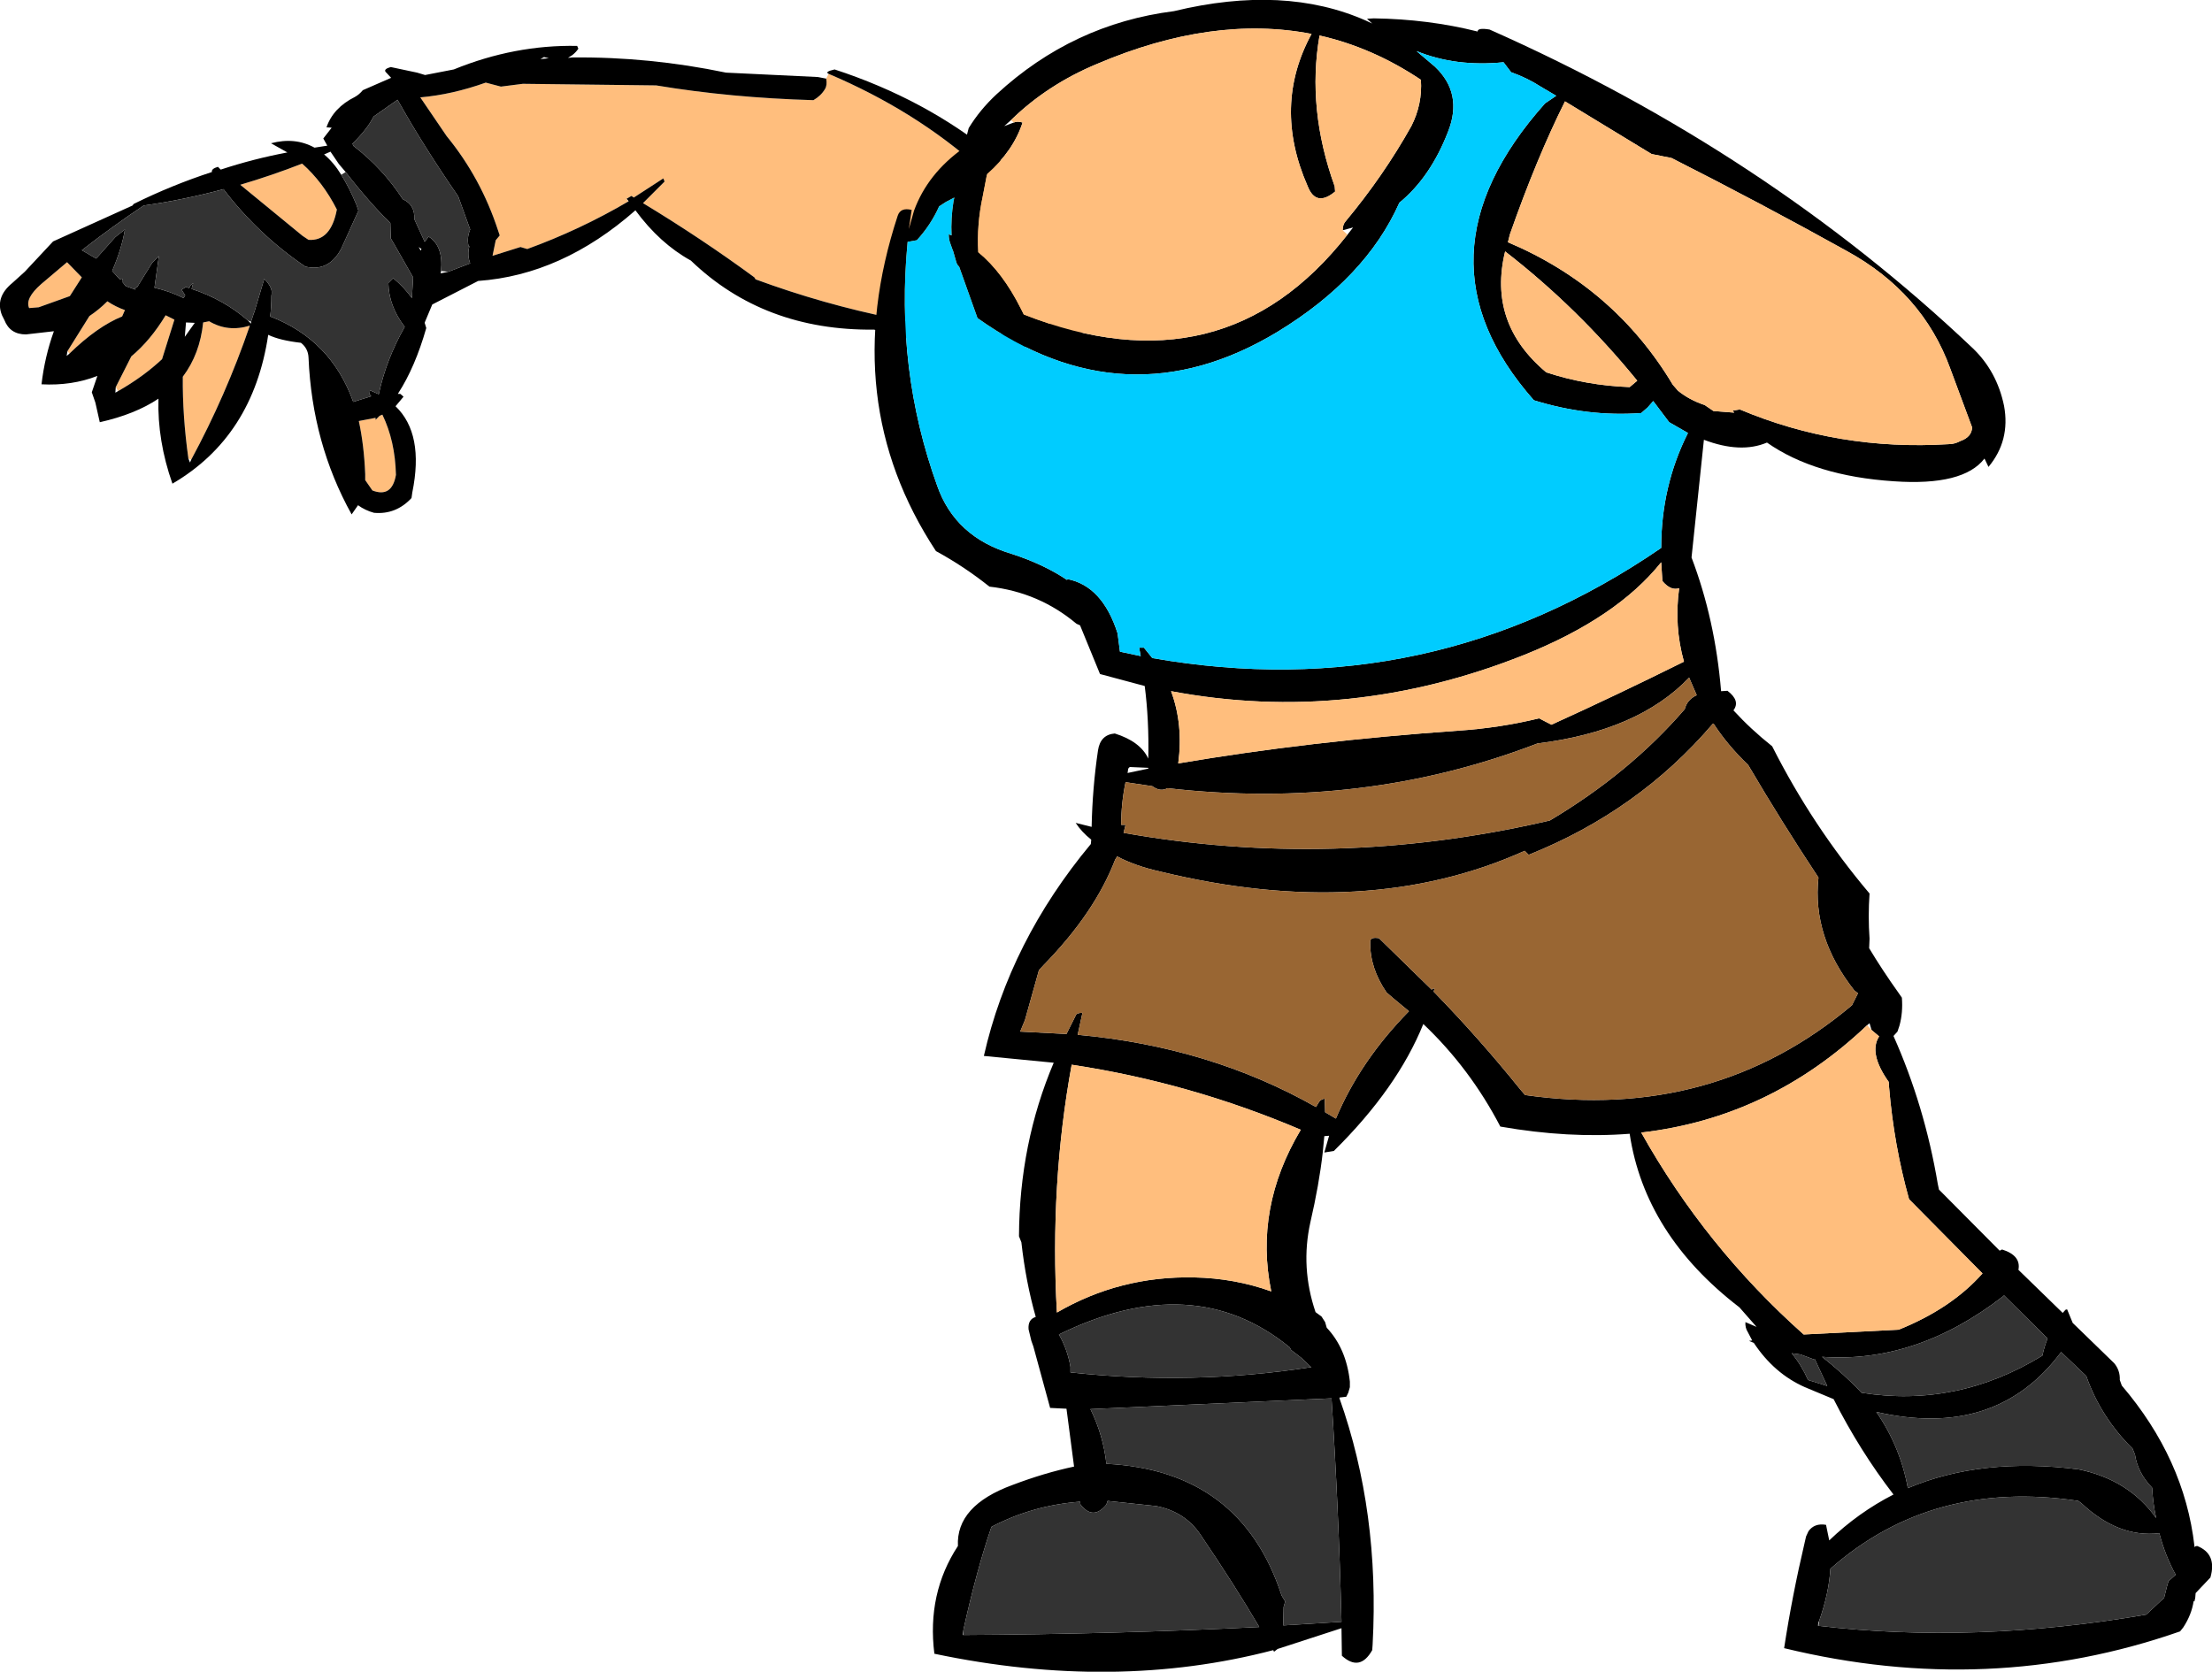
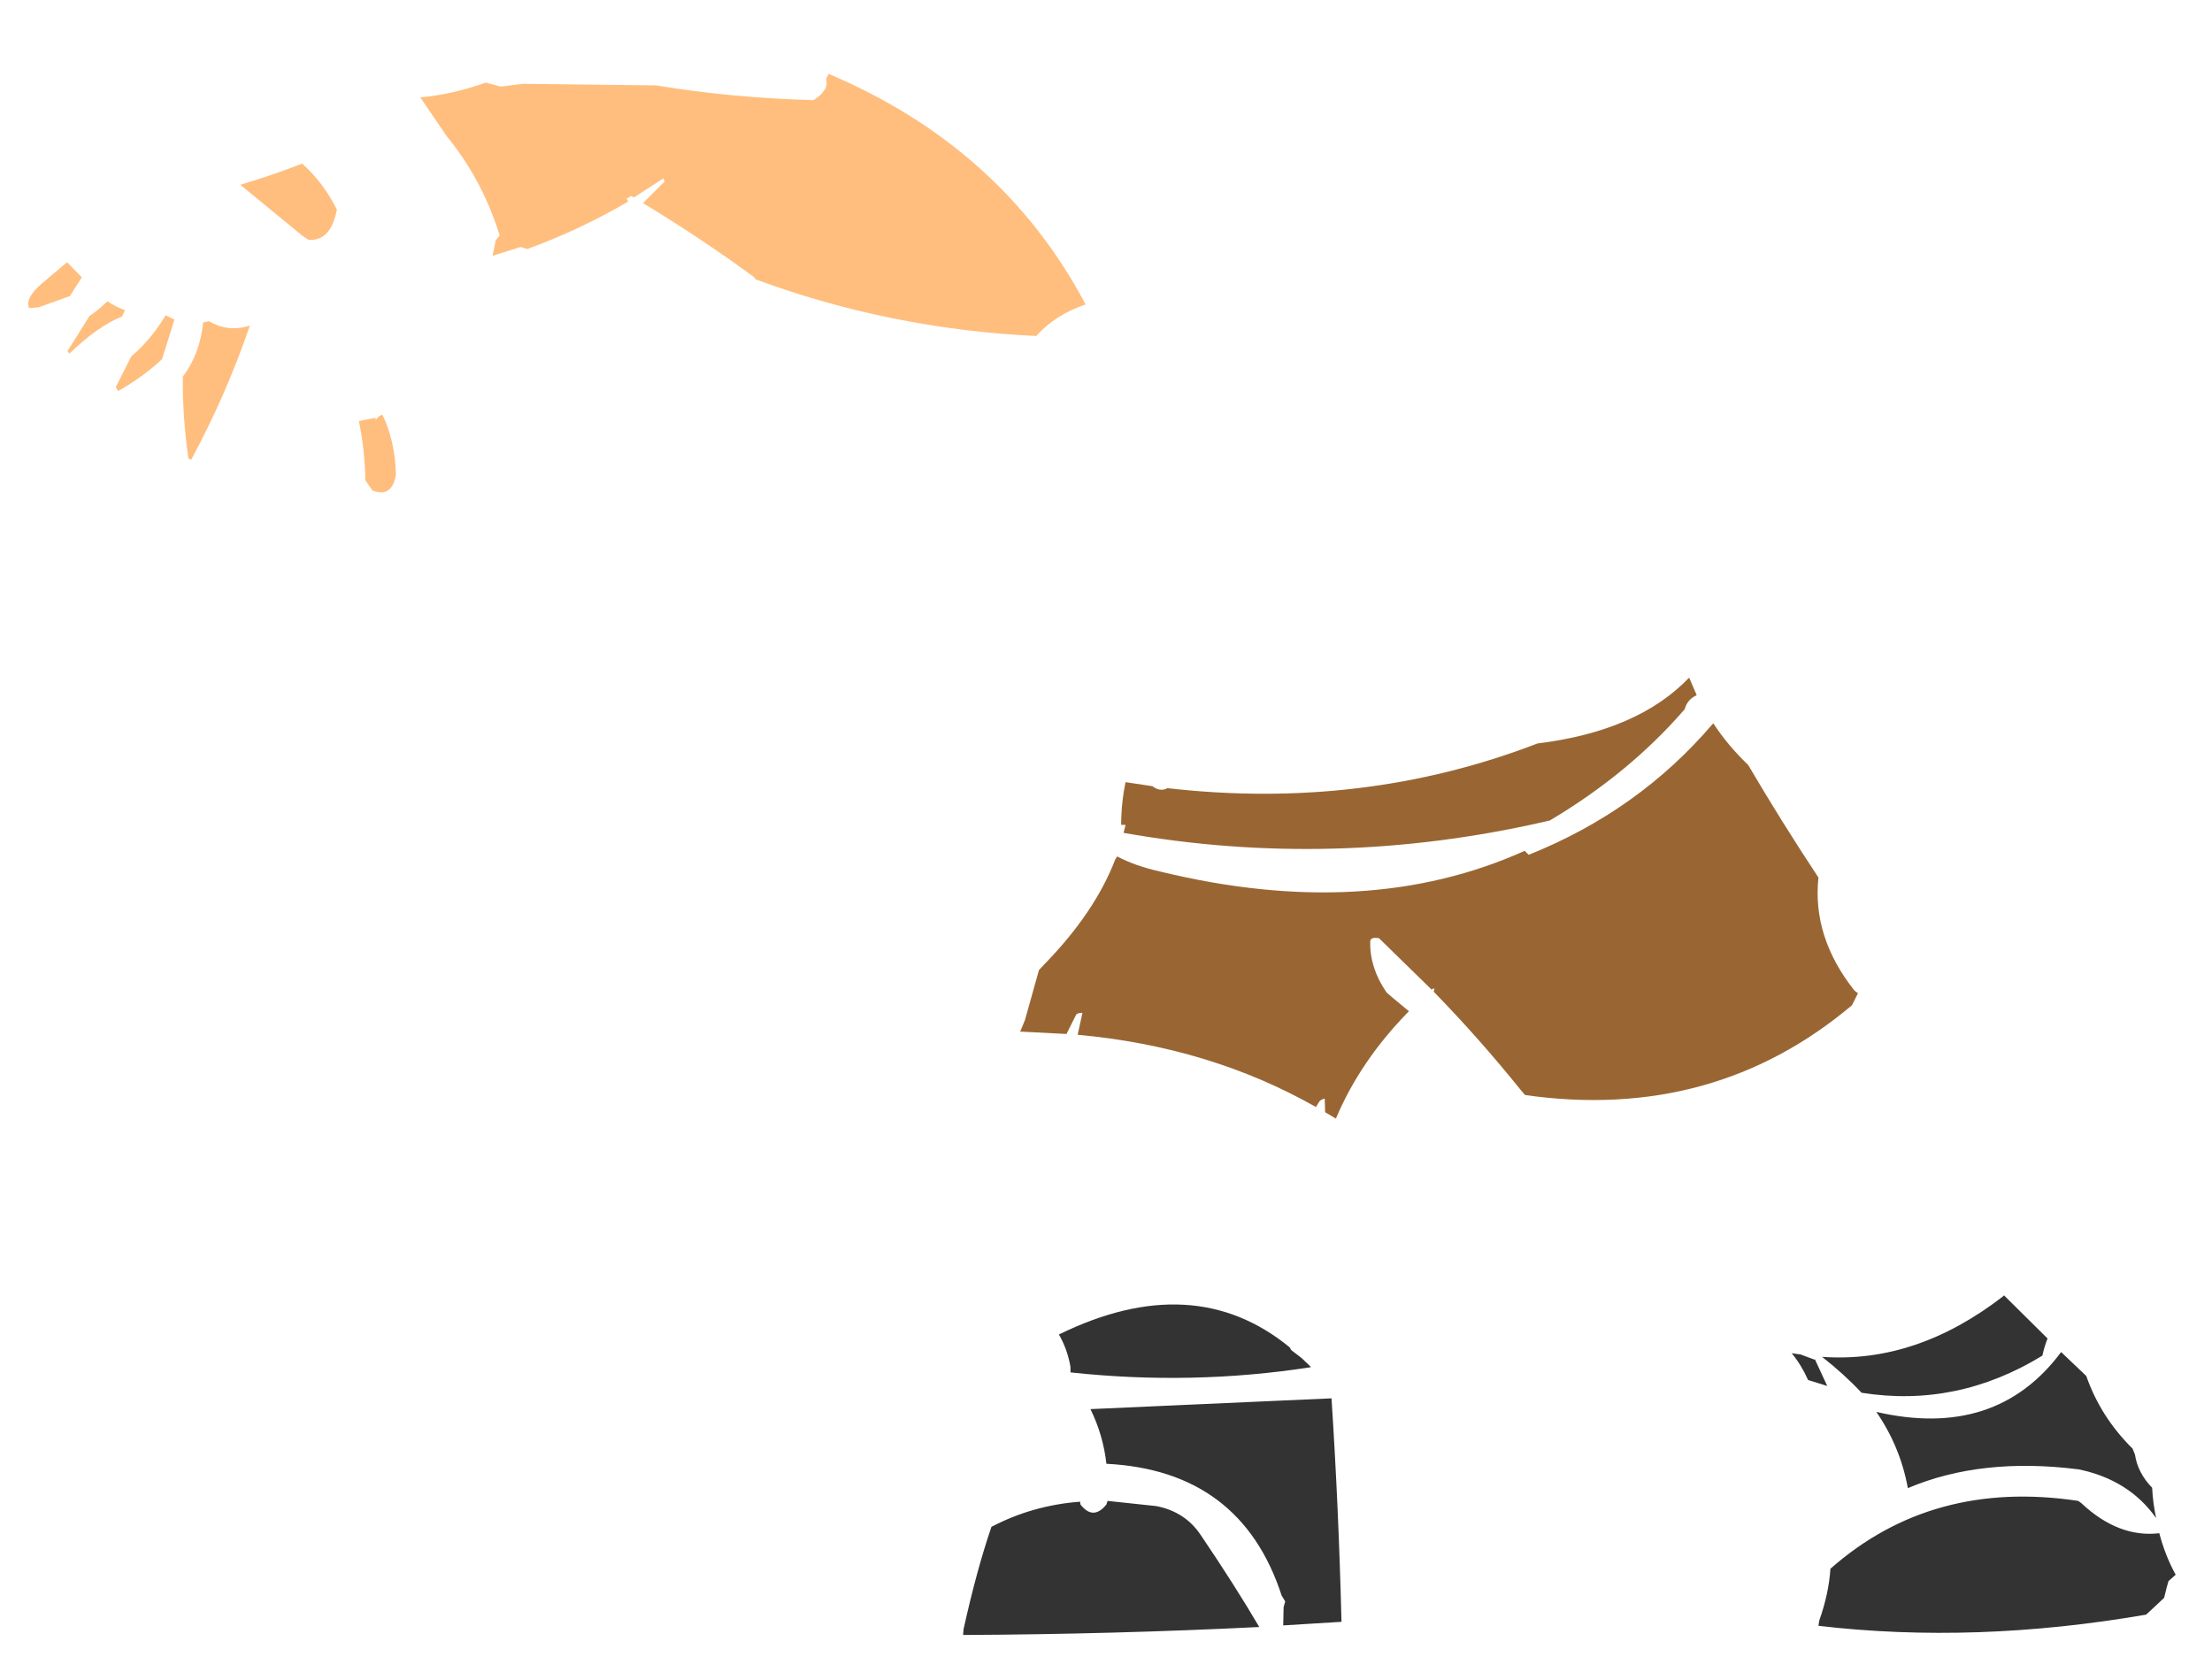
<svg xmlns="http://www.w3.org/2000/svg" height="209.45px" width="277.1px">
  <g transform="matrix(1.0, 0.0, 0.0, 1.0, 107.75, 58.1)">
    <path d="M-3.95 -48.85 Q17.85 -39.6 28.25 -19.95 24.5 -18.7 22.1 -16.05 L22.1 -16.0 Q3.85 -16.85 -13.1 -23.1 L-13.25 -23.35 Q-19.85 -28.2 -27.2 -32.65 L-24.5 -35.35 -24.65 -35.75 -28.35 -33.35 -28.65 -33.55 -29.25 -33.2 -29.05 -32.85 Q-35.1 -29.3 -41.7 -26.9 L-42.55 -27.15 -46.05 -26.05 -45.65 -28.0 -45.15 -28.6 -45.35 -29.2 Q-47.5 -35.8 -51.8 -41.05 L-55.1 -45.9 Q-51.1 -46.25 -46.9 -47.75 L-45.0 -47.25 -42.25 -47.6 -25.55 -47.4 Q-16.25 -45.85 -5.85 -45.55 -4.9 -46.1 -4.4 -46.95 -4.1 -47.45 -4.25 -48.25 L-3.95 -48.85 M-102.9 -19.6 L-104.1 -19.5 Q-104.65 -20.7 -102.6 -22.5 L-99.35 -25.25 -97.5 -23.35 -99.0 -21.0 -102.9 -19.6 M-84.15 -0.65 Q-84.9 -6.0 -84.85 -10.9 -82.7 -13.75 -82.3 -17.7 L-81.55 -17.85 Q-79.2 -16.45 -76.45 -17.3 -79.45 -8.55 -83.8 -0.5 L-84.15 -0.65 M-93.25 -9.6 L-91.3 -13.45 Q-88.9 -15.45 -87.0 -18.6 L-85.9 -18.05 -87.45 -13.1 Q-89.8 -10.9 -92.95 -9.1 L-93.25 -9.6 M-99.3 -14.1 L-96.55 -18.5 Q-95.35 -19.3 -94.3 -20.35 -93.25 -19.65 -92.1 -19.25 L-92.45 -18.45 Q-95.55 -17.2 -99.05 -13.8 L-99.3 -14.1 M-65.55 -31.85 Q-66.3 -27.85 -69.1 -28.05 L-69.85 -28.55 -77.65 -34.95 Q-73.75 -36.1 -69.9 -37.6 -67.3 -35.3 -65.55 -31.85 M-60.7 -5.75 L-60.7 -5.5 -60.2 -6.0 -59.85 -6.15 Q-58.25 -2.85 -58.15 1.4 -58.65 4.3 -61.1 3.35 L-62.0 2.05 -62.0 1.3 Q-62.15 -2.35 -62.8 -5.35 L-60.7 -5.75" fill="#ffbe7d" fill-rule="evenodd" stroke="none" />
-     <path d="M-3.95 -48.85 Q-4.5 -49.1 -3.2 -49.4 19.45 -42.0 31.05 -21.55 L31.45 -20.9 Q31.2 -19.0 29.75 -17.35 27.7 -16.15 25.95 -15.8 L27.25 -15.8 27.4 -15.4 Q14.7 -13.15 1.75 -16.8 -12.05 -16.65 -21.2 -25.45 -25.1 -27.6 -28.15 -31.75 -37.35 -23.65 -47.85 -22.9 L-53.6 -19.95 -54.5 -17.8 -54.55 -17.65 -54.35 -17.0 Q-55.75 -12.1 -57.85 -8.85 L-57.9 -8.75 -57.6 -8.75 -57.2 -8.4 -58.2 -7.2 Q-54.6 -3.75 -56.1 3.6 L-56.2 4.3 Q-58.15 6.4 -60.9 6.15 -62.0 5.85 -62.9 5.2 L-63.7 6.35 Q-68.65 -2.55 -69.1 -13.3 -69.15 -14.45 -70.05 -15.15 -72.7 -15.45 -74.15 -16.15 -76.05 -3.4 -86.15 2.5 -88.05 -2.9 -87.9 -8.15 -90.8 -6.2 -95.25 -5.2 L-95.8 -7.65 -96.25 -8.95 -95.55 -11.0 Q-98.75 -9.75 -102.55 -9.95 -102.15 -13.4 -101.0 -16.6 L-104.5 -16.2 Q-106.5 -16.2 -107.2 -18.0 L-107.5 -18.6 Q-108.4 -20.85 -106.2 -22.65 L-104.65 -24.05 -101.1 -27.85 -91.15 -32.35 -91.0 -32.55 Q-86.25 -34.9 -81.2 -36.55 -81.3 -36.95 -80.45 -37.2 L-80.1 -36.85 Q-76.0 -38.2 -71.75 -39.0 L-73.8 -40.15 Q-70.8 -40.95 -68.35 -39.6 L-66.75 -39.85 -67.25 -40.75 -66.2 -42.1 -66.85 -42.15 Q-66.0 -44.6 -63.3 -45.95 -62.75 -46.25 -62.3 -46.8 L-58.75 -48.35 -59.45 -49.1 Q-59.7 -49.45 -58.8 -49.7 L-55.5 -49.0 -54.5 -48.7 -50.9 -49.4 Q-43.3 -52.5 -35.45 -52.35 L-35.3 -52.0 Q-35.6 -51.55 -36.05 -51.2 L-36.6 -50.85 -36.05 -50.9 Q-26.4 -51.0 -16.8 -49.0 L-5.3 -48.45 -4.25 -48.25 Q-4.1 -47.45 -4.4 -46.95 -4.9 -46.1 -5.85 -45.55 -16.25 -45.85 -25.55 -47.4 L-42.25 -47.6 -45.0 -47.25 -46.9 -47.75 Q-51.1 -46.25 -55.1 -45.9 L-51.8 -41.05 Q-47.5 -35.8 -45.35 -29.2 L-45.15 -28.6 -45.65 -28.0 -46.05 -26.05 -42.55 -27.15 -41.7 -26.9 Q-35.1 -29.3 -29.05 -32.85 L-29.0 -32.9 -29.25 -33.2 -28.65 -33.55 -28.35 -33.35 -24.65 -35.75 -24.5 -35.35 -27.2 -32.65 Q-19.85 -28.2 -13.25 -23.35 L-13.1 -23.1 Q3.85 -16.85 22.1 -16.0 L22.5 -15.95 22.1 -16.05 Q24.5 -18.7 28.25 -19.95 17.85 -39.6 -3.95 -48.85 M-65.0 -36.2 Q-64.0 -34.6 -63.1 -32.45 L-62.85 -31.7 -65.0 -26.95 Q-66.55 -24.0 -69.5 -24.7 -75.4 -28.7 -79.75 -34.4 -84.75 -33.05 -89.75 -32.35 -93.65 -29.75 -97.5 -26.75 L-95.7 -25.7 -93.3 -28.4 -92.1 -29.35 Q-92.5 -26.95 -93.7 -24.15 L-92.7 -23.05 -92.45 -23.2 -92.35 -22.85 -92.4 -22.75 -92.0 -22.25 -90.75 -21.8 -90.9 -21.95 -90.55 -22.15 -88.7 -25.15 -87.85 -26.0 -88.4 -22.05 Q-86.45 -21.6 -84.75 -20.75 L-84.55 -21.1 -85.0 -21.8 -84.45 -22.15 -84.05 -22.0 -83.9 -22.3 -83.55 -22.65 -83.75 -21.9 Q-79.75 -20.6 -76.7 -17.95 L-76.3 -17.55 -76.3 -17.8 -76.0 -18.7 -76.0 -18.8 -75.9 -18.95 -74.65 -23.15 Q-74.05 -22.6 -73.8 -21.95 -73.65 -21.6 -73.75 -21.05 -73.75 -19.75 -73.9 -18.45 -66.3 -15.55 -63.5 -7.75 L-61.25 -8.45 -61.45 -8.7 -61.4 -9.2 -60.3 -8.7 Q-59.4 -13.0 -57.05 -17.15 -59.05 -19.75 -59.1 -22.65 L-58.5 -23.25 Q-57.15 -22.15 -56.15 -20.75 L-56.0 -23.35 -58.05 -26.95 -58.8 -28.25 -58.85 -30.15 Q-61.55 -32.8 -64.45 -36.55 L-65.3 -37.55 -66.35 -39.1 -67.15 -38.75 Q-65.95 -37.75 -65.0 -36.2 M-102.9 -19.6 L-99.0 -21.0 -97.5 -23.35 -99.35 -25.25 -102.6 -22.5 Q-104.65 -20.7 -104.1 -19.5 L-102.9 -19.6 M-83.8 -0.5 Q-79.45 -8.55 -76.45 -17.3 -79.2 -16.45 -81.55 -17.85 L-82.3 -17.7 Q-82.7 -13.75 -84.85 -10.9 -84.9 -6.0 -84.15 -0.65 L-83.95 -0.15 -83.8 -0.5 M-84.45 -17.7 L-84.6 -15.9 -83.35 -17.65 -84.45 -17.7 M-92.95 -9.1 Q-89.8 -10.9 -87.45 -13.1 L-85.9 -18.05 -87.0 -18.6 Q-88.9 -15.45 -91.3 -13.45 L-93.25 -9.6 -93.3 -8.9 -92.95 -9.1 M-99.05 -13.8 Q-95.55 -17.2 -92.45 -18.45 L-92.1 -19.25 Q-93.25 -19.65 -94.3 -20.35 -95.35 -19.3 -96.55 -18.5 L-99.3 -14.1 -99.4 -13.5 -99.05 -13.8 M-39.6 -50.95 L-40.05 -50.7 -39.0 -50.8 -39.6 -50.95 M-51.6 -24.05 L-48.85 -25.1 Q-49.25 -26.15 -48.95 -27.25 L-49.05 -27.25 Q-49.3 -28.3 -48.85 -29.35 L-50.35 -33.5 Q-54.7 -39.8 -57.95 -45.6 L-60.95 -43.5 Q-61.75 -41.9 -63.6 -40.1 L-63.45 -39.8 Q-59.8 -37.0 -57.3 -33.15 -55.75 -32.45 -55.85 -30.65 L-54.55 -27.8 -54.05 -28.45 Q-52.2 -27.3 -52.5 -24.15 L-52.55 -23.85 -51.6 -24.05 M-54.95 -26.9 L-55.3 -27.15 -55.05 -26.7 -54.95 -26.9 M-65.55 -31.85 Q-67.3 -35.3 -69.9 -37.6 -73.75 -36.1 -77.65 -34.95 L-69.85 -28.55 -69.1 -28.05 Q-66.3 -27.85 -65.55 -31.85 M-60.7 -5.75 L-62.8 -5.35 Q-62.15 -2.35 -62.0 1.3 L-62.0 2.05 -61.1 3.35 Q-58.65 4.3 -58.15 1.4 -58.25 -2.85 -59.85 -6.15 L-60.2 -6.0 -60.7 -5.5 -60.7 -5.75" fill="#000000" fill-rule="evenodd" stroke="none" />
-     <path d="M-76.7 -17.95 Q-79.75 -20.6 -83.75 -21.9 L-83.55 -22.65 -83.9 -22.3 -84.05 -22.0 -84.45 -22.15 -85.0 -21.8 -84.55 -21.1 -84.75 -20.75 Q-86.45 -21.6 -88.4 -22.05 L-87.85 -26.0 -88.7 -25.15 -90.55 -22.15 -90.9 -21.95 -90.75 -21.8 -92.0 -22.25 -92.4 -22.75 -92.35 -22.85 -92.45 -23.2 -92.7 -23.05 -93.7 -24.15 Q-92.5 -26.95 -92.1 -29.35 L-93.3 -28.4 -95.7 -25.7 -97.5 -26.75 Q-93.65 -29.75 -89.75 -32.35 -84.75 -33.05 -79.75 -34.4 -75.4 -28.7 -69.5 -24.7 -66.55 -24.0 -65.0 -26.95 L-62.85 -31.7 -63.1 -32.45 Q-64.0 -34.6 -65.0 -36.2 L-64.45 -36.55 Q-61.55 -32.8 -58.85 -30.15 L-58.8 -28.25 -58.05 -26.95 -56.0 -23.35 -56.15 -20.75 Q-57.15 -22.15 -58.5 -23.25 L-59.1 -22.65 Q-59.05 -19.75 -57.05 -17.15 -59.4 -13.0 -60.3 -8.7 L-61.4 -9.2 -61.45 -8.7 -61.25 -8.45 -63.5 -7.75 Q-66.3 -15.55 -73.9 -18.45 -73.75 -19.75 -73.75 -21.05 -73.65 -21.6 -73.8 -21.95 -74.05 -22.6 -74.65 -23.15 L-75.9 -18.95 -76.0 -18.8 -76.0 -18.7 -76.3 -17.8 -76.7 -17.95 M-52.5 -24.15 Q-52.2 -27.3 -54.05 -28.45 L-54.55 -27.8 -55.85 -30.65 Q-55.75 -32.45 -57.3 -33.15 -59.8 -37.0 -63.45 -39.8 L-63.6 -40.1 Q-61.75 -41.9 -60.95 -43.5 L-57.95 -45.6 Q-54.7 -39.8 -50.35 -33.5 L-48.85 -29.35 Q-49.3 -28.3 -49.05 -27.25 L-48.95 -27.25 Q-49.25 -26.15 -48.85 -25.1 L-51.6 -24.05 -52.5 -24.15" fill="#333333" fill-rule="evenodd" stroke="none" />
-     <path d="M63.5 -55.75 L64.35 -55.8 Q71.2 -55.7 77.35 -54.15 77.35 -54.65 78.85 -54.4 113.45 -39.05 139.35 -14.5 142.4 -11.6 143.3 -7.25 144.1 -2.9 141.35 0.4 L140.85 -0.65 Q138.2 2.8 129.5 2.2 119.6 1.55 113.6 -2.65 110.3 -1.25 105.7 -3.0 L104.15 11.75 Q107.1 19.5 107.85 28.45 L107.85 28.5 108.65 28.45 Q110.3 29.7 109.4 30.9 111.6 33.3 114.25 35.4 119.3 45.4 126.45 53.85 126.25 56.7 126.45 59.5 L126.4 60.7 Q128.05 63.45 130.05 66.25 L130.5 66.9 Q130.65 68.75 130.2 70.4 L129.95 71.15 129.45 71.7 Q133.35 80.45 135.0 90.25 L135.15 90.95 142.75 98.6 143.05 98.45 Q145.45 99.2 145.1 101.0 L150.65 106.4 151.0 106.0 151.2 105.95 151.9 107.65 157.1 112.7 Q157.85 113.6 157.8 114.8 L158.05 115.5 Q165.9 124.7 167.15 135.6 L167.15 135.75 167.2 135.7 Q167.3 135.6 167.5 135.6 170.0 136.6 169.15 139.55 L167.3 141.5 167.25 142.1 167.15 142.55 167.05 142.5 Q166.8 144.2 165.75 145.8 L165.35 146.3 Q141.45 154.65 115.75 148.4 116.75 141.85 118.35 135.05 L118.5 134.4 118.8 133.75 Q119.55 132.7 121.0 132.95 L121.4 134.9 Q125.05 131.4 129.45 129.15 125.25 123.7 121.95 117.2 L118.35 115.7 Q114.5 114.0 111.95 110.15 L111.35 109.9 111.75 109.85 111.2 108.8 Q110.85 108.25 110.9 107.55 L112.3 108.15 110.15 105.7 Q98.3 96.6 96.4 83.95 88.75 84.55 80.2 83.05 76.4 75.75 70.55 70.2 67.3 78.25 59.35 86.1 L58.15 86.3 58.75 84.2 58.15 84.25 57.95 86.3 Q57.5 90.3 56.4 95.05 55.15 100.7 57.05 106.3 L57.8 106.85 58.25 107.55 58.45 108.25 Q60.9 110.85 61.35 115.0 L61.35 115.7 61.15 116.4 60.9 116.9 60.05 117.0 60.05 117.1 Q65.1 131.35 64.2 147.95 L64.15 148.65 Q62.6 151.4 60.35 149.35 L60.3 145.9 52.3 148.5 51.85 148.85 51.75 148.65 Q31.9 153.85 9.3 149.1 8.35 141.55 12.25 135.6 12.0 130.55 19.1 127.95 23.05 126.45 26.8 125.65 L25.85 118.4 23.8 118.3 21.7 110.6 21.45 109.9 21.1 108.45 Q21.0 107.2 22.0 106.9 20.75 102.5 20.2 97.55 L19.9 96.8 Q19.95 85.2 24.25 75.05 L15.5 74.2 Q18.75 59.85 28.9 47.65 L28.95 47.1 Q27.75 46.15 27.0 45.0 L29.0 45.5 Q29.1 40.6 29.8 35.9 30.1 33.95 31.9 33.8 35.1 34.8 36.1 36.95 36.2 32.1 35.65 27.85 L30.05 26.35 27.55 20.25 27.1 20.05 Q22.4 16.1 16.2 15.4 13.0 12.85 9.5 10.95 -2.9 -7.9 4.7 -31.05 5.05 -32.15 6.45 -31.8 L6.45 -31.75 6.1 -29.4 6.75 -31.7 Q8.45 -36.35 12.95 -39.55 L13.6 -42.05 Q15.0 -44.35 17.1 -46.3 26.65 -55.1 39.3 -56.7 53.15 -60.05 63.4 -55.5 L64.15 -55.15 63.6 -55.65 63.5 -55.75 M25.95 14.45 Q30.35 15.3 32.25 21.25 L32.55 23.55 35.15 24.1 34.95 23.05 35.55 23.05 36.6 24.35 Q71.35 30.45 100.35 10.55 100.35 2.8 103.7 -3.85 L101.35 -5.2 99.35 -7.85 98.65 -7.05 97.85 -6.35 Q91.15 -5.85 84.4 -7.95 68.6 -25.85 85.8 -45.15 L87.2 -46.1 85.25 -47.25 Q83.55 -48.35 81.55 -49.05 L80.6 -50.3 Q74.6 -49.7 69.7 -51.7 L72.0 -49.75 Q75.55 -46.4 73.65 -41.6 71.45 -35.9 67.55 -32.7 63.35 -23.25 52.25 -16.5 33.25 -5.05 14.7 -18.25 L12.4 -24.7 Q12.15 -24.9 12.05 -25.25 L11.85 -25.95 11.65 -26.65 11.6 -26.75 11.35 -27.45 Q11.1 -28.05 11.1 -28.75 L11.45 -28.6 Q11.35 -30.75 11.7 -32.9 L11.8 -33.35 10.75 -32.8 9.9 -32.25 Q8.85 -29.9 7.1 -28.0 L5.95 -27.8 Q4.4 -11.8 9.65 2.75 11.9 9.2 19.0 11.3 23.0 12.6 25.9 14.55 L25.95 14.55 25.95 14.45 M18.9 -43.05 L18.05 -42.3 19.25 -42.75 Q19.7 -42.95 20.35 -42.75 19.2 -39.2 15.9 -36.3 L15.35 -33.45 Q14.6 -29.95 14.8 -26.5 17.85 -24.0 20.15 -19.4 L20.5 -18.7 Q45.5 -8.85 61.05 -28.7 L61.75 -29.6 60.45 -29.25 Q60.45 -29.95 60.8 -30.35 65.55 -36.05 69.05 -42.3 70.45 -45.05 70.25 -48.1 64.2 -52.15 57.55 -53.65 55.95 -44.45 59.45 -34.75 L59.5 -34.1 Q57.1 -32.1 56.05 -34.8 51.65 -44.85 56.55 -53.85 44.15 -56.25 29.7 -50.1 23.45 -47.5 18.9 -43.05 M81.15 -27.75 Q94.5 -22.1 101.8 -9.9 L102.45 -9.15 Q103.85 -8.0 105.8 -7.35 L106.9 -6.6 109.5 -6.4 109.3 -6.65 110.2 -6.8 Q122.55 -1.6 136.35 -2.45 137.1 -2.45 137.85 -2.85 139.25 -3.35 139.3 -4.55 L136.55 -11.95 Q133.1 -21.45 123.6 -26.65 112.8 -32.65 101.65 -38.3 L99.15 -38.8 88.3 -45.4 Q84.75 -38.3 81.4 -28.75 L81.15 -27.75 M96.4 -9.6 L97.35 -10.4 Q89.9 -19.55 80.8 -26.6 78.6 -17.6 85.95 -11.45 90.95 -9.8 96.4 -9.6 M120.05 145.6 Q139.65 147.9 161.1 144.2 L163.35 142.1 163.7 140.7 163.9 140.0 164.8 139.2 Q163.5 136.85 162.75 134.0 157.65 134.6 153.0 130.25 L152.6 129.95 Q134.3 127.2 121.55 138.45 121.35 141.55 120.15 144.95 120.0 145.2 120.0 145.6 L120.05 145.6 M100.35 12.35 Q94.8 19.3 83.2 23.95 61.25 32.7 38.95 28.5 40.5 32.65 39.85 37.55 56.3 34.75 74.9 33.45 80.15 33.1 85.05 31.9 L86.6 32.7 Q94.75 29.0 103.2 24.8 101.95 20.35 102.6 15.6 101.55 15.95 100.5 14.7 L100.35 12.35 M86.4 44.7 Q96.4 38.75 103.3 30.75 103.6 29.55 104.8 29.0 L103.85 26.8 Q97.45 33.5 84.85 35.05 63.05 43.45 38.5 40.65 37.6 41.15 36.6 40.4 L33.25 39.9 Q32.7 42.55 32.7 45.25 L33.25 45.25 33.0 46.25 Q59.25 50.9 85.75 44.85 L86.4 44.7 M83.25 48.5 Q63.5 57.4 37.6 51.1 34.45 50.4 32.2 49.2 L31.95 49.6 Q29.4 56.25 23.0 62.8 L22.4 63.45 20.65 69.7 20.05 71.15 25.85 71.45 27.05 69.05 Q27.2 68.8 27.85 68.8 L27.25 71.55 Q43.8 73.05 57.1 80.6 L57.5 79.95 Q57.7 79.65 58.2 79.55 L58.25 81.25 59.6 82.05 Q62.65 74.8 68.75 68.6 L66.7 66.9 65.95 66.25 Q63.85 63.2 63.9 59.95 63.85 59.25 65.0 59.45 L71.6 65.9 Q71.7 65.75 71.95 65.75 L71.85 66.15 Q77.55 72.0 82.7 78.4 L83.3 79.1 Q106.9 82.45 124.25 67.85 L125.0 66.35 124.55 66.0 Q119.25 59.3 120.05 51.85 115.45 44.9 111.25 37.75 108.65 35.25 106.9 32.55 L106.8 32.6 Q97.5 43.5 83.75 49.0 L83.25 48.5 M126.7 70.95 L126.45 70.1 126.15 70.35 Q113.95 81.95 97.85 83.8 105.9 98.15 118.2 109.1 L130.1 108.5 Q136.7 105.85 140.6 101.45 L131.4 92.15 Q129.5 85.35 128.9 78.15 L128.85 77.45 Q126.3 73.85 127.65 71.75 L126.7 70.95 M36.1 38.1 L33.8 38.0 Q33.55 38.1 33.55 38.45 L33.5 38.75 36.1 38.2 36.1 38.1 M26.5 75.3 Q23.75 90.35 24.65 106.35 32.55 101.75 41.85 101.95 46.9 102.05 51.5 103.7 49.35 93.25 55.2 83.45 41.35 77.55 26.5 75.3 M56.45 113.15 L55.3 112.05 54.0 111.05 53.8 110.7 Q41.75 100.85 24.9 109.1 25.95 110.9 26.35 113.15 L26.35 113.85 Q41.6 115.5 56.45 113.2 L56.55 113.2 56.45 113.15 M12.9 146.75 Q31.95 146.65 50.0 145.75 46.95 140.55 42.65 134.2 40.7 131.3 37.1 130.6 L31.0 129.95 30.85 130.4 Q29.2 132.45 27.6 130.4 L27.55 130.05 Q21.6 130.5 16.45 133.2 14.6 138.6 12.95 146.05 L12.85 146.75 12.9 146.75 M53.25 142.55 L53.05 143.25 53.0 145.55 60.3 145.1 Q59.95 130.9 59.05 117.1 L28.85 118.45 Q30.45 121.7 30.85 125.3 47.7 126.15 52.8 141.8 L53.25 142.55 M143.3 104.2 L143.2 104.3 Q132.3 112.75 120.5 111.9 123.25 114.05 125.45 116.4 137.4 118.3 148.1 111.75 148.35 110.6 148.75 109.6 L143.3 104.2 M153.6 114.3 L150.45 111.3 Q142.3 122.25 127.3 118.8 130.3 123.15 131.25 128.35 140.45 124.45 152.65 126.0 158.95 127.3 162.35 132.1 161.95 130.25 161.85 128.3 160.05 126.45 159.7 124.15 L159.4 123.4 Q155.4 119.45 153.6 114.3 M116.7 111.45 Q117.9 112.9 118.75 114.8 L121.15 115.55 119.6 112.2 119.55 112.25 117.8 111.6 116.7 111.45" fill="#000000" fill-rule="evenodd" stroke="none" />
-     <path d="M25.9 14.55 Q23.0 12.6 19.0 11.3 11.9 9.2 9.65 2.75 4.4 -11.8 5.95 -27.8 L7.1 -28.0 Q8.85 -29.9 9.9 -32.25 L10.75 -32.8 11.8 -33.35 11.7 -32.9 Q11.35 -30.75 11.45 -28.6 L11.1 -28.75 Q11.1 -28.05 11.35 -27.45 L11.6 -26.75 11.65 -26.65 11.85 -25.95 12.05 -25.25 Q12.15 -24.9 12.4 -24.7 L14.7 -18.25 Q33.25 -5.05 52.25 -16.5 63.35 -23.25 67.55 -32.7 71.45 -35.9 73.65 -41.6 75.55 -46.4 72.0 -49.75 L69.7 -51.7 Q74.6 -49.7 80.6 -50.3 L81.55 -49.05 Q83.55 -48.35 85.25 -47.25 L87.2 -46.1 85.8 -45.15 Q68.6 -25.85 84.4 -7.95 91.15 -5.85 97.85 -6.35 L98.65 -7.05 99.35 -7.85 101.35 -5.2 103.7 -3.85 Q100.35 2.8 100.35 10.55 71.35 30.45 36.6 24.35 L35.55 23.05 34.95 23.05 35.15 24.1 32.55 23.55 32.25 21.25 Q30.35 15.3 25.95 14.45 L25.9 14.55" fill="#00ccff" fill-rule="evenodd" stroke="none" />
-     <path d="M19.25 -42.75 L18.9 -43.05 Q23.45 -47.5 29.7 -50.1 44.15 -56.25 56.55 -53.85 51.65 -44.85 56.05 -34.8 57.1 -32.1 59.5 -34.1 L59.45 -34.75 Q55.95 -44.45 57.55 -53.65 64.2 -52.15 70.25 -48.1 70.45 -45.05 69.05 -42.3 65.55 -36.05 60.8 -30.35 60.45 -29.95 60.45 -29.25 L61.05 -28.7 Q45.5 -8.85 20.5 -18.7 L20.15 -19.4 Q17.85 -24.0 14.8 -26.5 14.6 -29.95 15.35 -33.45 L15.9 -36.3 Q19.2 -39.2 20.35 -42.75 19.7 -42.95 19.25 -42.75 M96.4 -9.6 Q90.95 -9.8 85.95 -11.45 78.6 -17.6 80.8 -26.6 89.9 -19.55 97.35 -10.4 L96.4 -9.6 M81.15 -27.75 L81.4 -28.75 Q84.75 -38.3 88.3 -45.4 L99.15 -38.8 101.65 -38.3 Q112.8 -32.65 123.6 -26.65 133.1 -21.45 136.55 -11.95 L139.3 -4.55 Q139.25 -3.35 137.85 -2.85 137.1 -2.45 136.35 -2.45 122.55 -1.6 110.2 -6.8 L109.3 -6.65 109.5 -6.4 106.9 -6.6 105.8 -7.35 Q103.85 -8.0 102.45 -9.15 L101.8 -9.9 Q94.5 -22.1 81.15 -27.75 M100.35 12.35 L100.5 14.7 Q101.55 15.95 102.6 15.6 101.95 20.35 103.2 24.8 94.75 29.0 86.6 32.7 L85.05 31.9 Q80.15 33.1 74.9 33.45 56.3 34.75 39.85 37.55 40.5 32.65 38.95 28.5 61.25 32.7 83.2 23.95 94.8 19.3 100.35 12.35 M126.7 70.95 L127.65 71.75 Q126.3 73.85 128.85 77.45 L128.9 78.15 Q129.5 85.35 131.4 92.15 L140.6 101.45 Q136.7 105.85 130.1 108.5 L118.2 109.1 Q105.9 98.15 97.85 83.8 113.95 81.95 126.15 70.35 L126.7 70.95 M26.5 75.3 Q41.35 77.55 55.2 83.45 49.35 93.25 51.5 103.7 46.9 102.05 41.85 101.95 32.55 101.75 24.65 106.35 23.75 90.35 26.5 75.3" fill="#ffbe7d" fill-rule="evenodd" stroke="none" />
    <path d="M120.15 144.95 Q121.35 141.55 121.55 138.45 134.3 127.2 152.6 129.95 L153.0 130.25 Q157.65 134.6 162.75 134.0 163.5 136.85 164.8 139.2 L163.9 140.0 163.7 140.7 163.35 142.1 161.1 144.2 Q139.65 147.9 120.05 145.6 L120.15 144.95 M56.45 113.2 Q41.6 115.5 26.35 113.85 L26.35 113.15 Q25.95 110.9 24.9 109.1 41.75 100.85 53.8 110.7 L54.0 111.05 55.3 112.05 56.45 113.15 56.45 113.2 M12.95 146.05 Q14.6 138.6 16.45 133.2 21.6 130.5 27.55 130.05 L27.6 130.4 Q29.2 132.45 30.85 130.4 L31.0 129.95 37.1 130.6 Q40.7 131.3 42.65 134.2 46.95 140.55 50.0 145.75 31.95 146.65 12.9 146.75 L12.95 146.05 M116.7 111.45 L117.8 111.6 119.55 112.25 119.6 112.2 121.15 115.55 118.75 114.8 Q117.9 112.9 116.7 111.45 M153.6 114.3 Q155.4 119.45 159.4 123.4 L159.7 124.15 Q160.05 126.45 161.85 128.3 161.95 130.25 162.35 132.1 158.95 127.3 152.65 126.0 140.45 124.45 131.25 128.35 130.3 123.15 127.3 118.8 142.3 122.25 150.45 111.3 L153.6 114.3 M143.3 104.2 L148.75 109.6 Q148.35 110.6 148.1 111.75 137.4 118.3 125.45 116.4 123.25 114.05 120.5 111.9 132.3 112.75 143.2 104.3 L143.3 104.2 M53.25 142.55 L52.8 141.8 Q47.7 126.15 30.85 125.3 30.45 121.7 28.85 118.45 L59.05 117.1 Q59.95 130.9 60.3 145.1 L53.0 145.55 53.05 143.25 53.25 142.55" fill="#333333" fill-rule="evenodd" stroke="none" />
    <path d="M83.25 48.5 L83.75 49.0 Q97.5 43.5 106.8 32.6 L106.9 32.55 Q108.65 35.25 111.25 37.75 115.45 44.9 120.05 51.85 119.25 59.3 124.55 66.0 L125.0 66.35 124.25 67.85 Q106.9 82.45 83.3 79.1 L82.7 78.4 Q77.55 72.0 71.85 66.15 L71.95 65.75 Q71.7 65.75 71.6 65.9 L65.0 59.45 Q63.85 59.25 63.9 59.95 63.85 63.2 65.95 66.25 L66.7 66.9 68.75 68.6 Q62.65 74.8 59.6 82.05 L58.25 81.25 58.2 79.55 Q57.7 79.65 57.5 79.95 L57.1 80.6 Q43.8 73.05 27.25 71.55 L27.85 68.8 Q27.2 68.8 27.05 69.05 L25.85 71.45 20.05 71.15 20.65 69.7 22.4 63.45 23.0 62.8 Q29.4 56.25 31.95 49.6 L32.2 49.2 Q34.45 50.4 37.6 51.1 63.5 57.4 83.25 48.5 M86.4 44.7 L85.75 44.85 Q59.25 50.9 33.0 46.25 L33.25 45.25 32.7 45.25 Q32.7 42.55 33.25 39.9 L36.6 40.4 Q37.6 41.15 38.5 40.65 63.05 43.45 84.85 35.05 97.45 33.5 103.85 26.8 L104.8 29.0 Q103.6 29.55 103.3 30.75 96.4 38.75 86.4 44.7" fill="#996633" fill-rule="evenodd" stroke="none" />
  </g>
</svg>